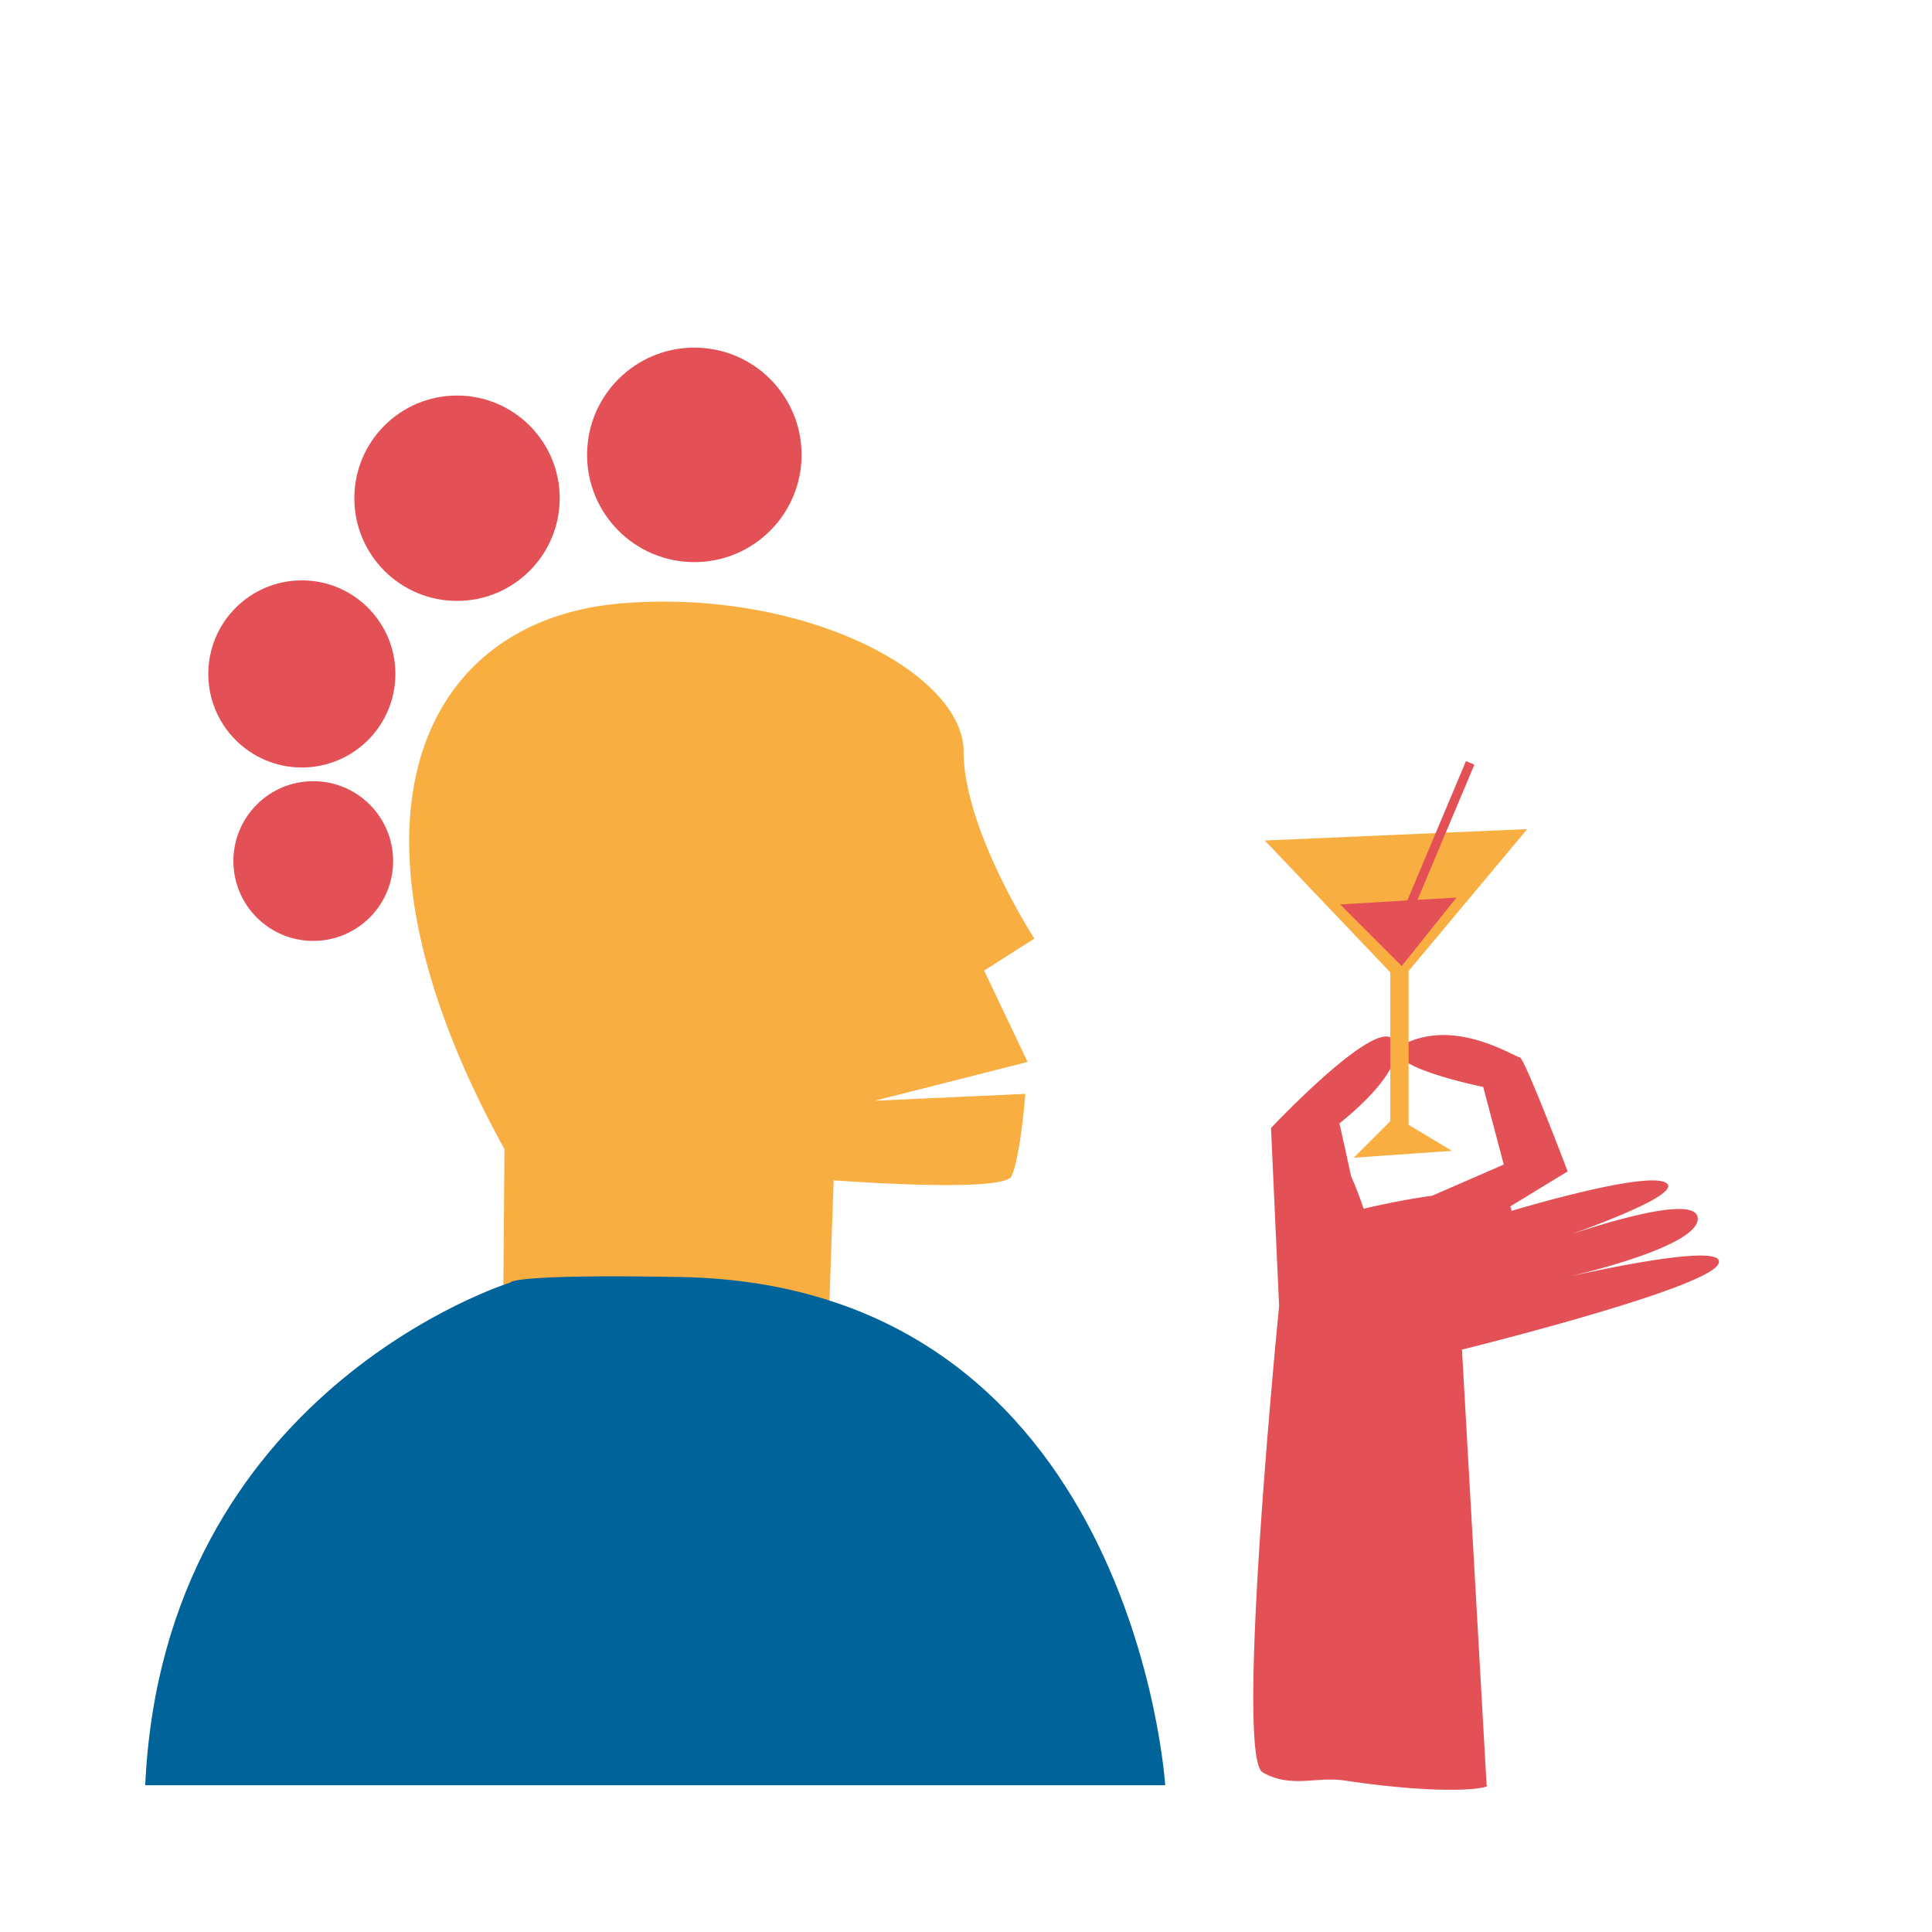
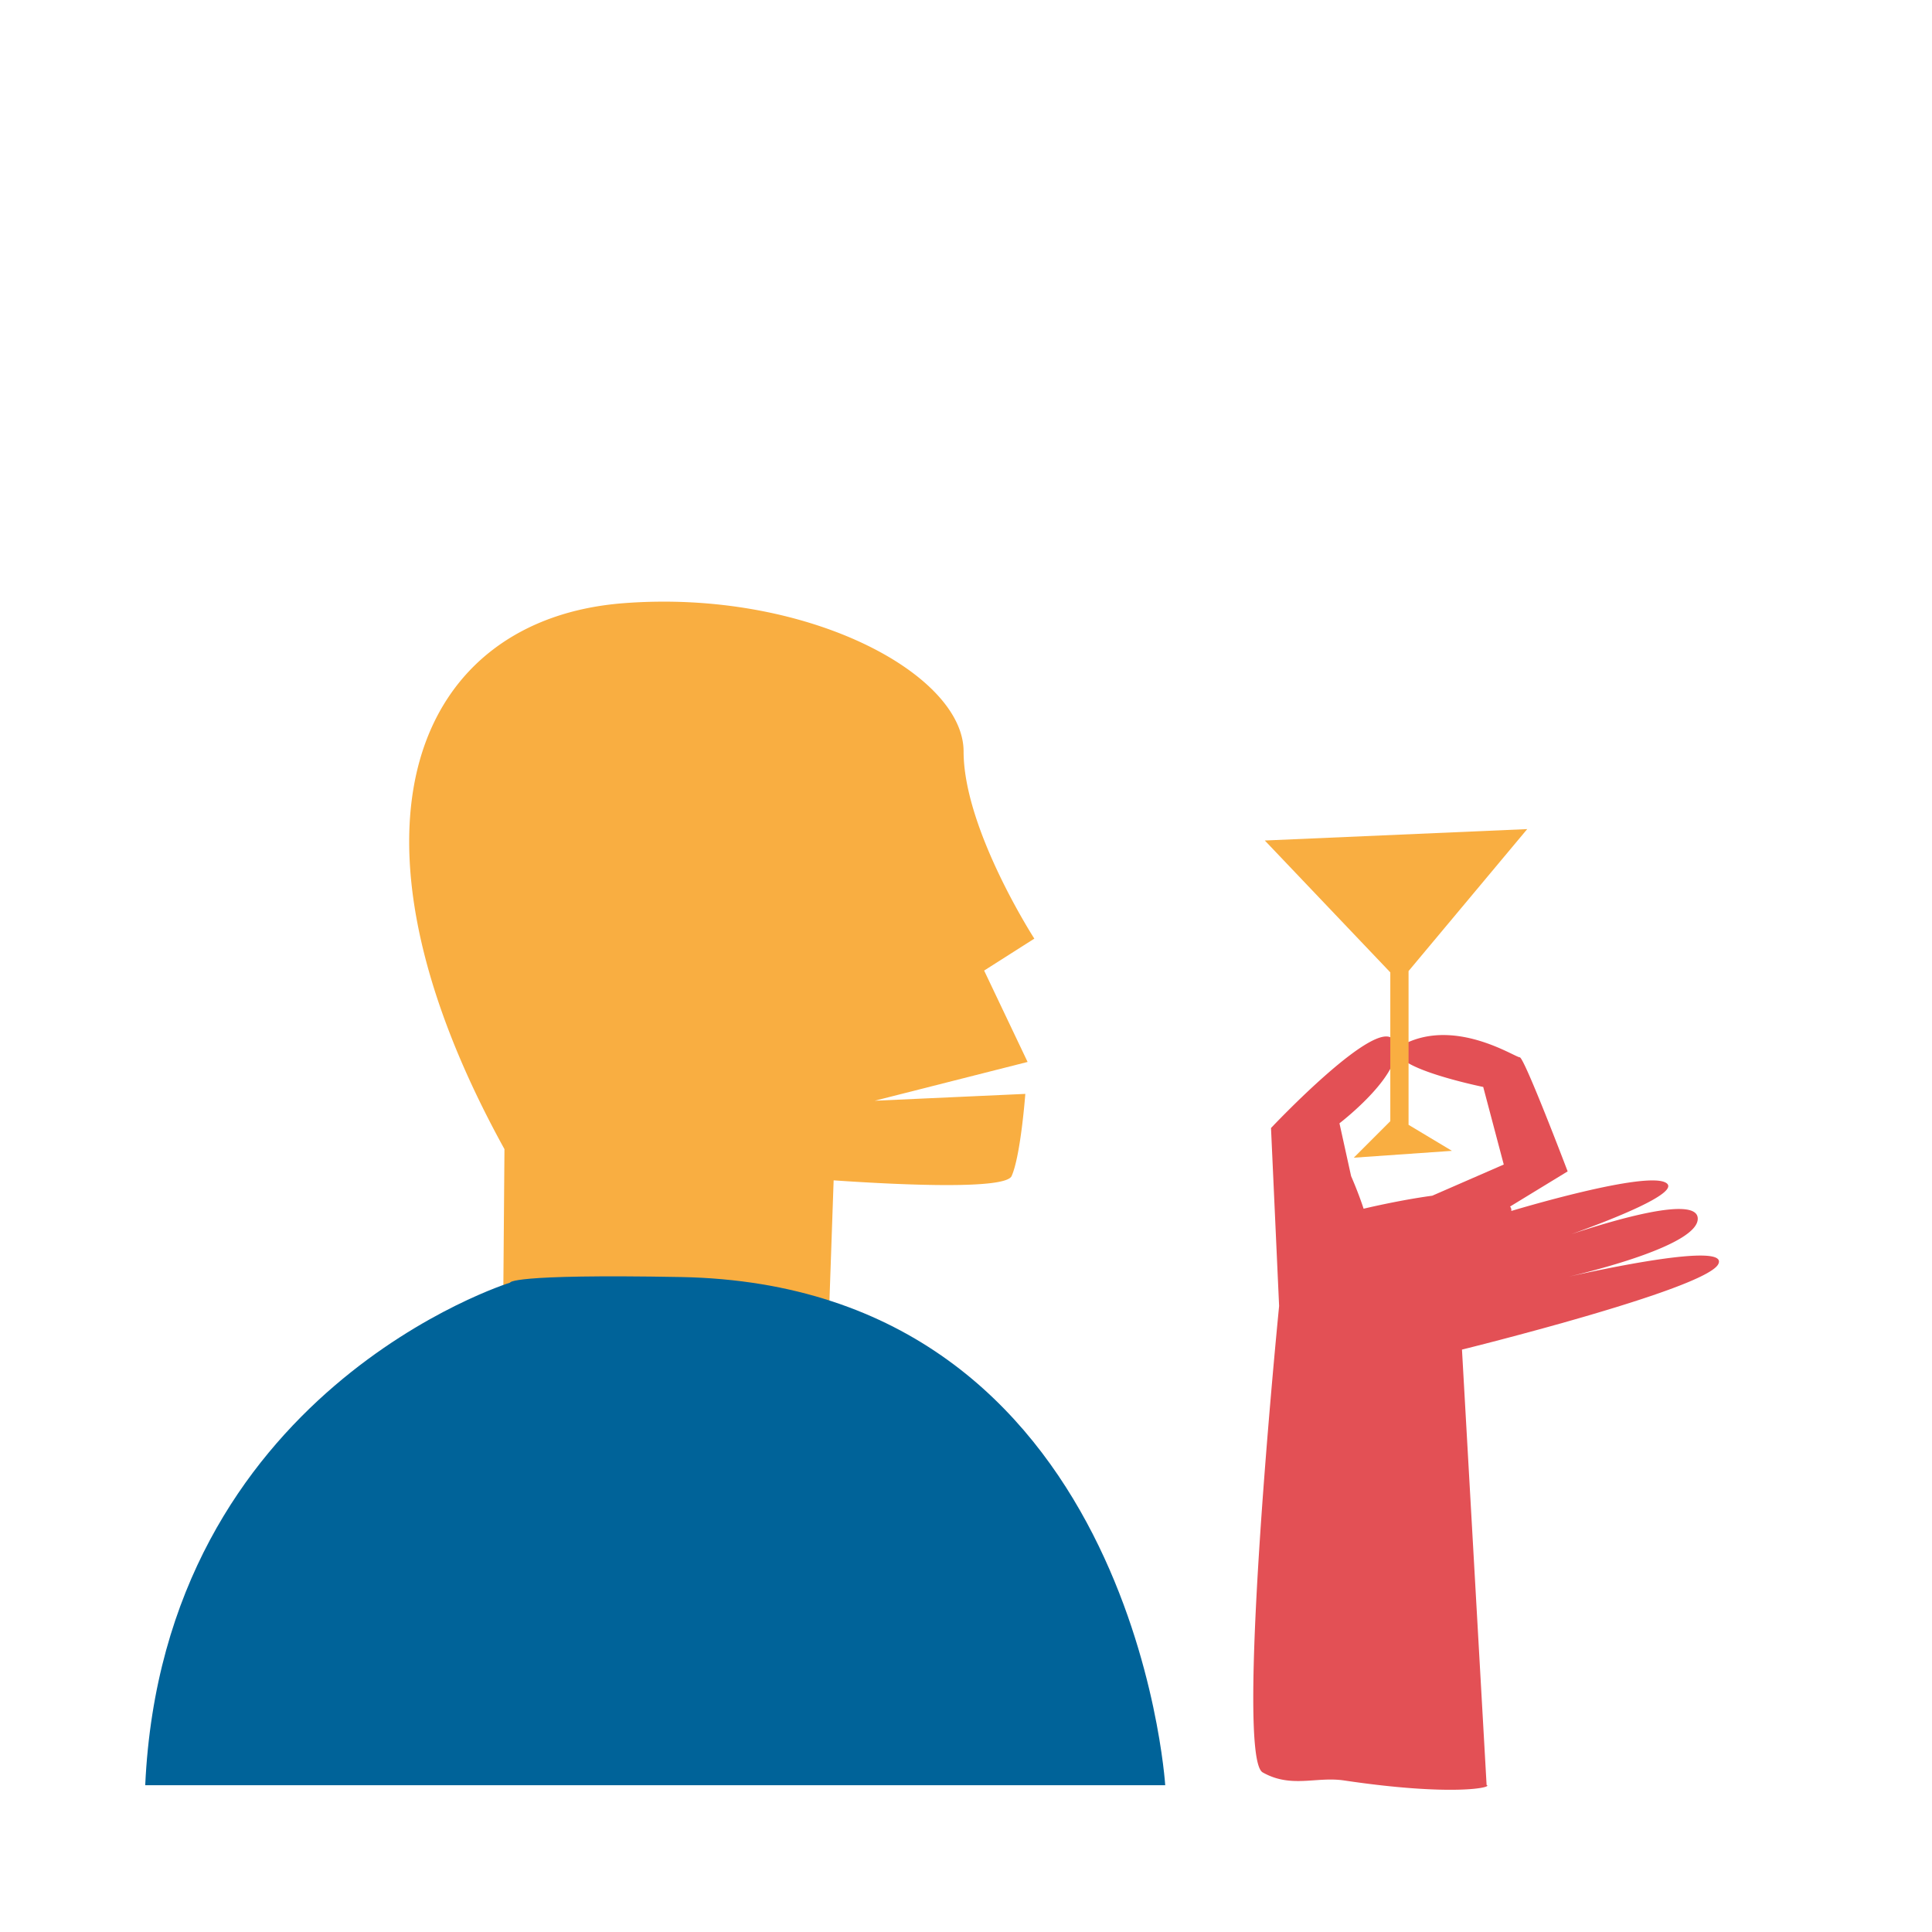
<svg xmlns="http://www.w3.org/2000/svg" id="Capa_1" data-name="Capa 1" viewBox="0 0 846.67 846.67">
  <title>Mesa de trabajo 10</title>
  <path d="M431.28,425.34l22-14s-31-48-31-82-68.83-71.17-149-65c-89.8,6.9-130.9,96.59-52.21,239.25l-.58,72.56a27,27,0,0,0,27,27.19h88.75a27,27,0,0,0,27-26l2.09-60.07c32.09,2.21,75.41,3.94,78-1.89,4-9,6-36,6-36l-66,3,67-17Z" fill="#f9ae41" />
  <path d="M223.55,562.09S71.64,609.22,63.64,782.34h447s-13.81-219.05-212.23-222.7C222.6,558.25,223.55,562.09,223.55,562.09Z" fill="#006399" />
  <path d="M687.2,559.54C698.1,557,745,545.36,744,533.73c-.83-9.66-36.5.86-55.42,7.14,17.33-6.22,47.52-18,41.8-22.33-7.94-6.07-68.08,12.15-68.08,12.15a2.4,2.4,0,0,0-.54-1.94L687,513.34s-19-50-21-50-26-16-48-7,32,20,32,20l9,34L627.67,524c-14.77,2-30.09,5.7-30.09,5.7s-2-6.3-5.48-14.29L587,492.27s30-22.93,24-35.93-54,38-54,38l3.55,78c-1.88,19.17-19,197.68-7.21,204.38,12.48,7.09,23.43,1.71,35.74,3.55,47.65,7.08,65.49,3,62.4,2L640.69,591.44S747.35,565.12,753,554C758.11,544,699.51,556.76,687.2,559.54Z" fill="#e35055" />
  <polygon points="617.28 425.55 669.28 363.34 554.28 368.34 609.28 426.13 609.28 491.34 593.28 507.34 636.28 504.34 617.28 492.94 617.28 425.55" fill="#f9ae41" />
-   <circle cx="304.28" cy="199.34" r="47" fill="#e35055" />
-   <circle cx="200.28" cy="218.34" r="45" fill="#e35055" />
-   <circle cx="132.28" cy="295.34" r="41" fill="#e35055" />
-   <circle cx="137.28" cy="377.34" r="35" fill="#e35055" />
-   <polygon points="646.12 335.11 642.43 333.56 616.78 394.52 616.95 394.59 587.28 396.34 614.28 423.34 638.28 393.34 621.2 394.34 646.12 335.11" fill="#e35055" />
</svg>